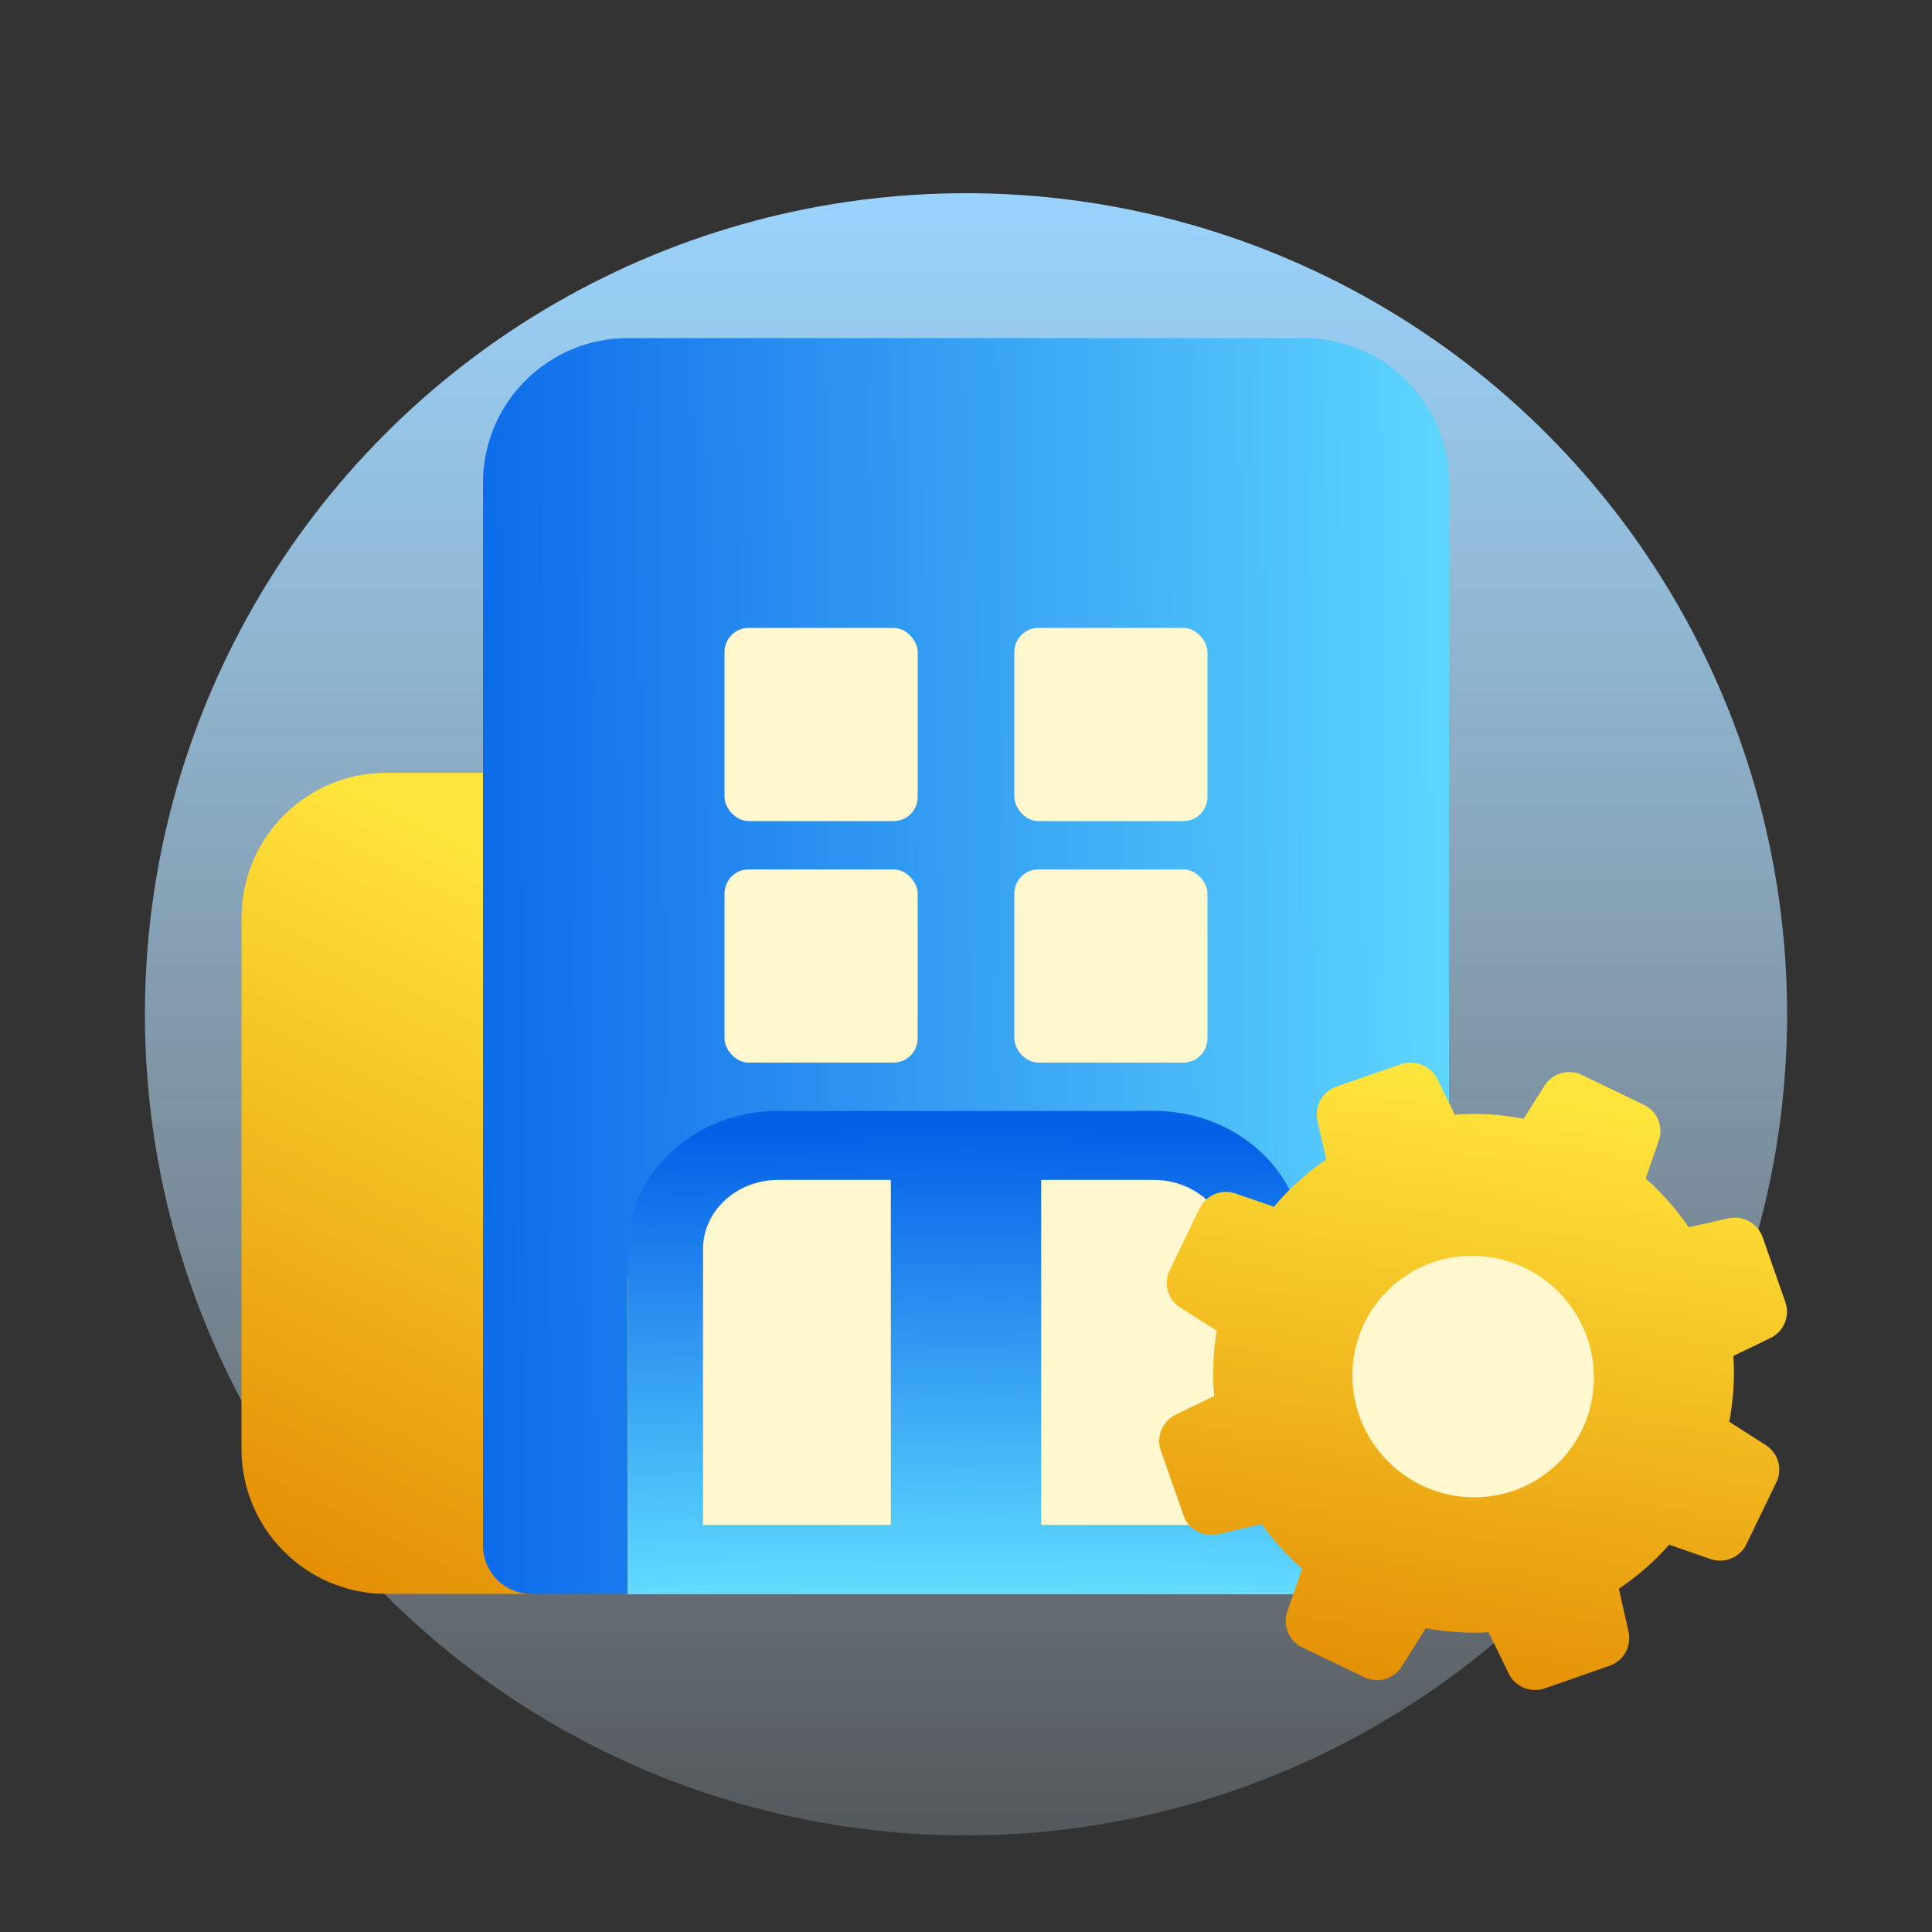
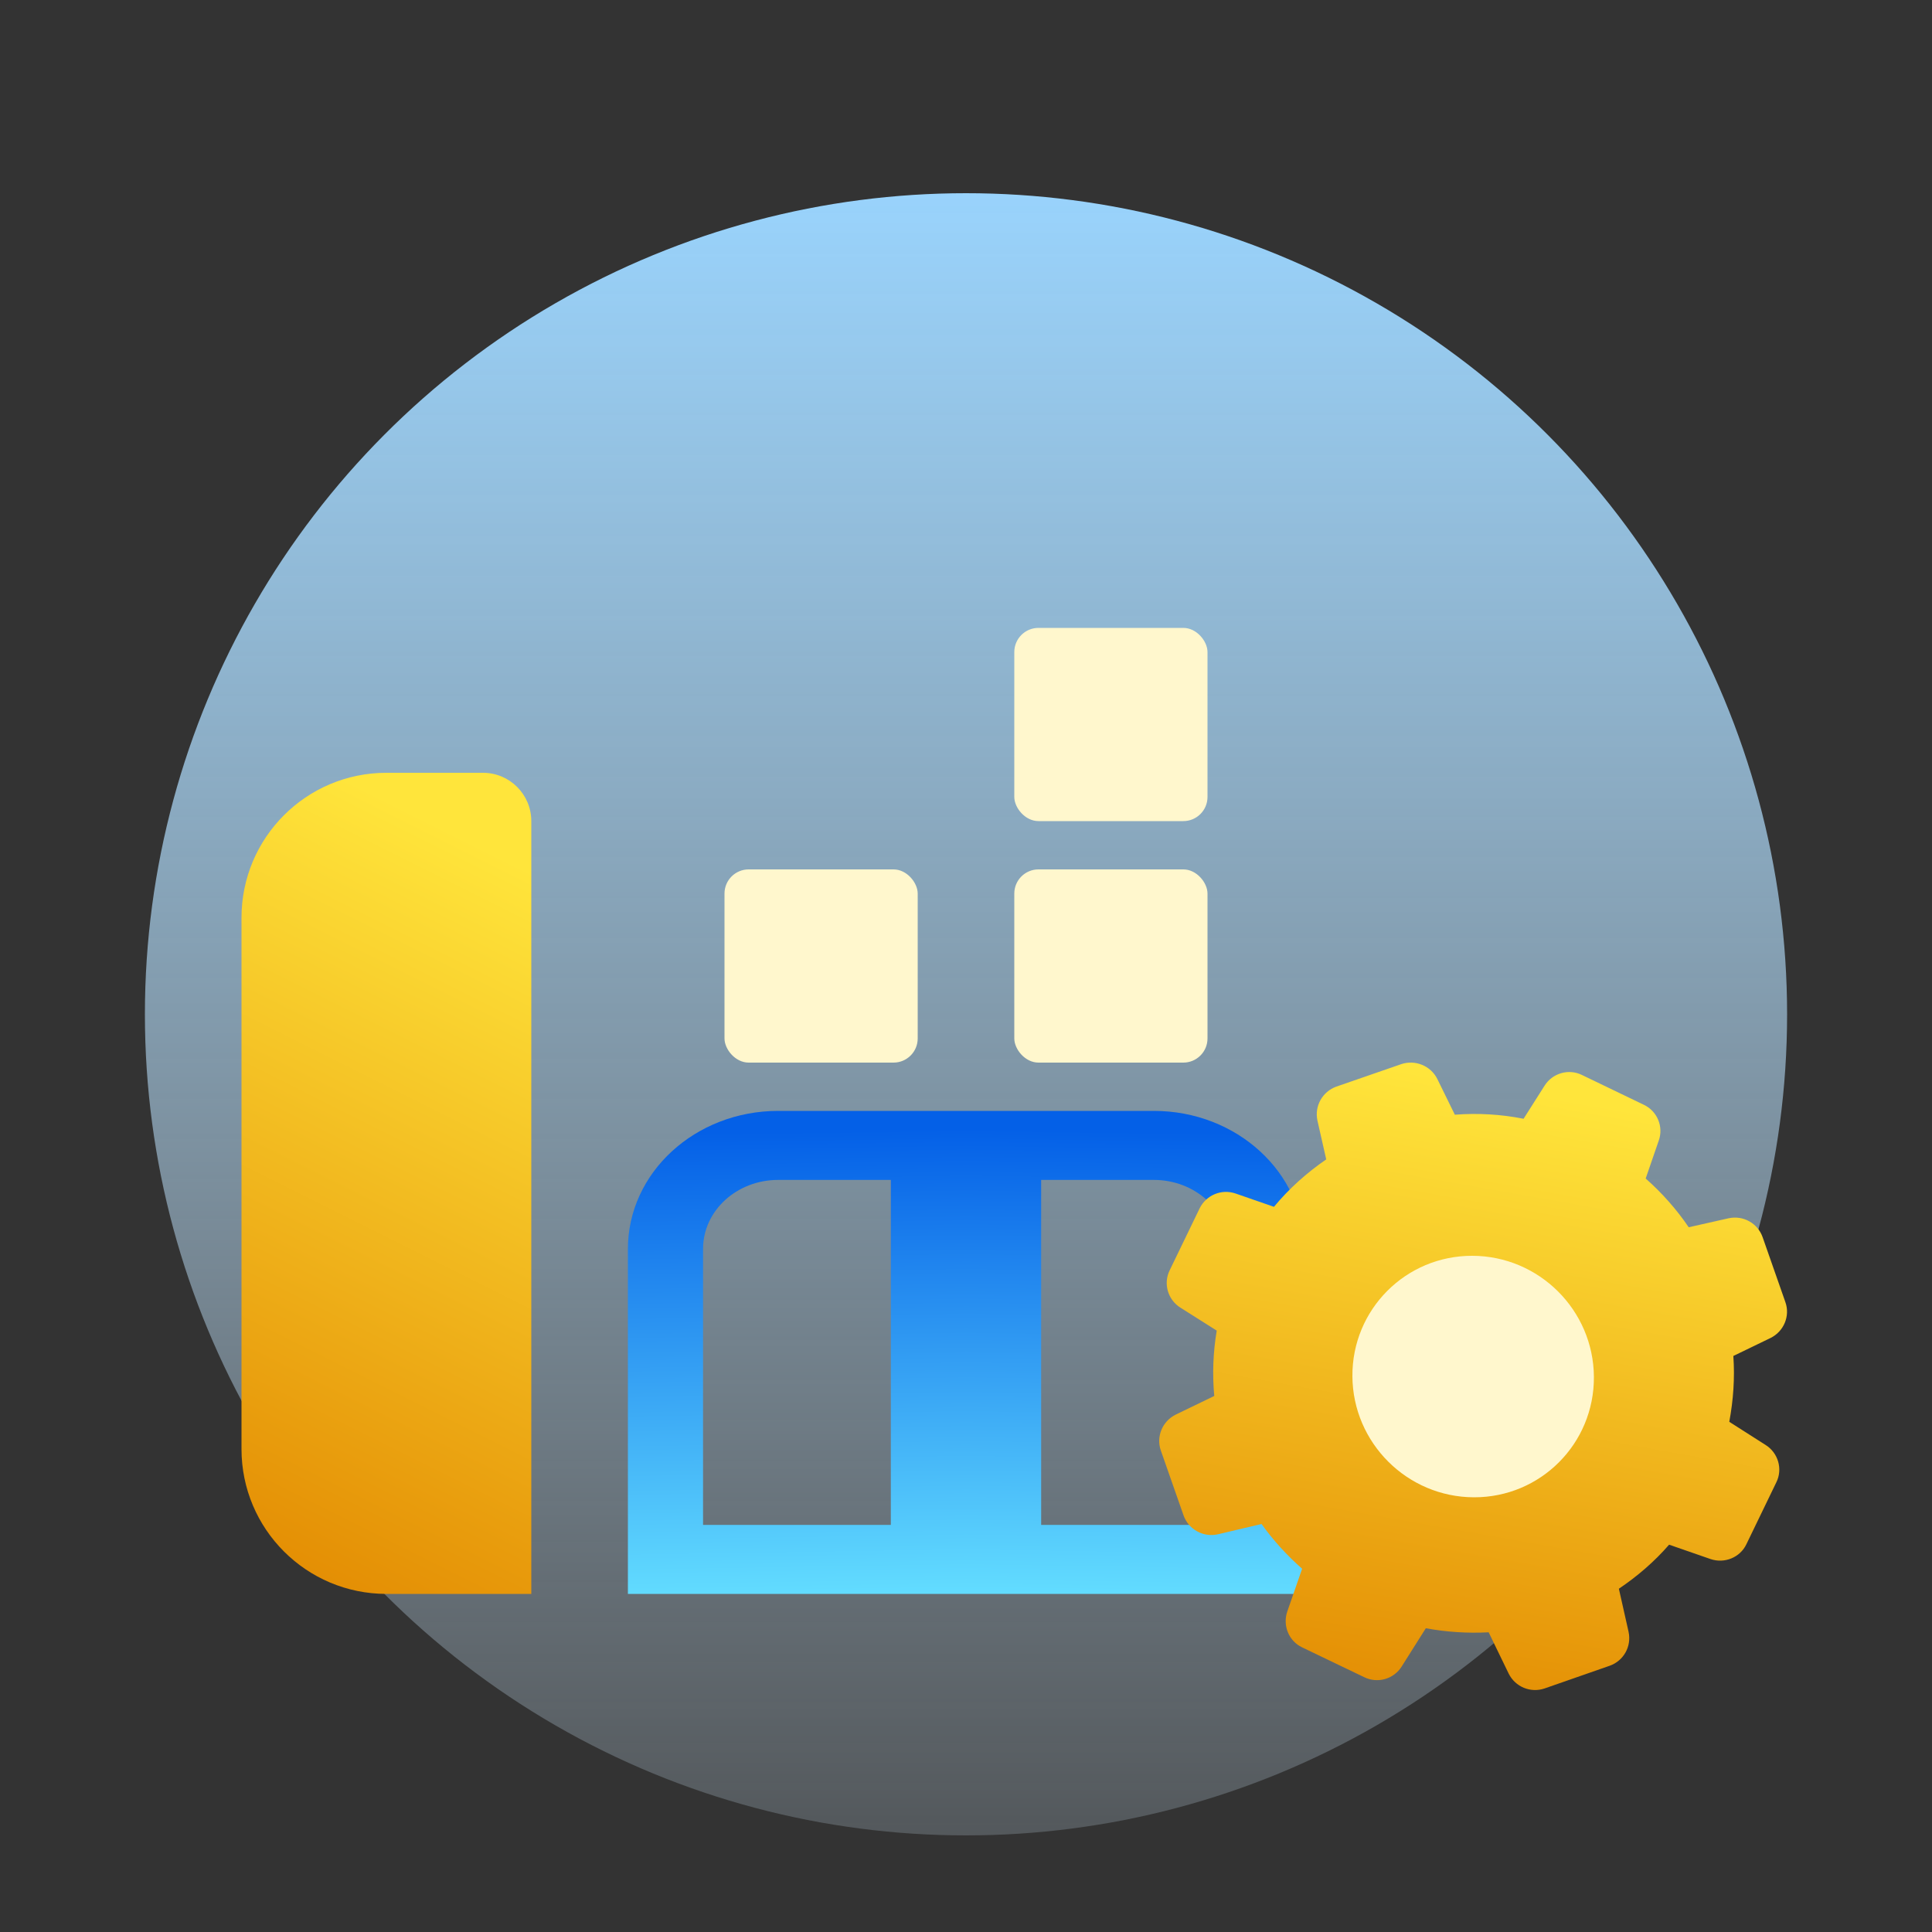
<svg xmlns="http://www.w3.org/2000/svg" width="40" height="40" viewBox="0 0 40 40" fill="none">
  <rect x="0" y="0" width="40" height="40" fill="#333333" stroke="none" />
  <circle cx="20" cy="21" r="17" fill="url(#paint0_linear_48_29)" />
  <path d="M5 19C5 17.343 6.343 16 8 16H10C10.552 16 11 16.448 11 17V33H8C6.343 33 5 31.657 5 30V19Z" fill="url(#paint1_linear_48_29)" />
-   <path d="M10 10C10 8.343 11.343 7 13 7H27C28.657 7 30 8.343 30 10V32C30 32.552 29.552 33 29 33H11C10.448 33 10 32.552 10 32V10Z" fill="url(#paint2_linear_48_29)" />
-   <rect x="15" y="13" width="4" height="4" rx="0.5" fill="#FFF7CD" />
  <rect x="15" y="18" width="4" height="4" rx="0.5" fill="#FFF7CD" />
  <rect x="21" y="13" width="4" height="4" rx="0.5" fill="#FFF7CD" />
  <rect x="21" y="18" width="4" height="4" rx="0.5" fill="#FFF7CD" />
-   <path d="M20 24H16.111C14.393 24 13 25.151 13 26.571V33H20V24Z" fill="#FFF7CD" />
-   <path d="M20 24H23.889C25.607 24 27 25.151 27 26.571V33H20V24Z" fill="#FFF7CD" />
  <path fill-rule="evenodd" clip-rule="evenodd" d="M16.111 24.429H18.444V31.571H14.556V25.857C14.556 25.068 15.252 24.429 16.111 24.429ZM20 23V33H13V25.857C13 24.279 14.393 23 16.111 23H20Z" fill="url(#paint3_linear_48_29)" />
  <path fill-rule="evenodd" clip-rule="evenodd" d="M23.889 24.429H21.556V31.571H25.444V25.857C25.444 25.068 24.748 24.429 23.889 24.429ZM20 23V33H27V25.857C27 24.279 25.607 23 23.889 23H20Z" fill="url(#paint4_linear_48_29)" />
  <path d="M26.119 31.553C26.362 31.893 26.646 32.204 26.959 32.479L26.651 33.367C26.553 33.656 26.684 33.977 26.959 34.107L28.246 34.725C28.526 34.86 28.857 34.763 29.021 34.502L29.52 33.711C29.949 33.79 30.383 33.818 30.821 33.795L31.236 34.651C31.372 34.925 31.689 35.056 31.978 34.958L33.326 34.488C33.615 34.386 33.783 34.088 33.718 33.786L33.517 32.893C33.904 32.632 34.254 32.33 34.557 31.981L35.416 32.279C35.705 32.377 36.027 32.246 36.157 31.972L36.778 30.688C36.913 30.414 36.815 30.079 36.554 29.916L35.803 29.437C35.887 28.986 35.919 28.53 35.887 28.074L36.656 27.702C36.932 27.567 37.067 27.246 36.964 26.958L36.493 25.614C36.391 25.325 36.092 25.158 35.789 25.223L34.963 25.409C34.711 25.037 34.408 24.697 34.072 24.4L34.343 23.614C34.446 23.325 34.31 23.004 34.035 22.874L32.752 22.256C32.477 22.121 32.141 22.218 31.978 22.479L31.544 23.163C31.078 23.07 30.597 23.042 30.121 23.079L29.758 22.339C29.622 22.065 29.3 21.935 29.011 22.032L27.668 22.497C27.379 22.6 27.211 22.902 27.276 23.2L27.458 24.004C27.052 24.283 26.688 24.609 26.376 24.986L25.583 24.711C25.289 24.609 24.972 24.744 24.837 25.018L24.216 26.302C24.081 26.576 24.179 26.911 24.44 27.074L25.191 27.549C25.116 27.995 25.098 28.451 25.14 28.902L24.342 29.288C24.067 29.423 23.932 29.744 24.034 30.032L24.505 31.377C24.608 31.665 24.911 31.832 25.21 31.767L26.119 31.553ZM29.73 26.214C30.956 25.786 32.309 26.432 32.738 27.66C33.167 28.883 32.519 30.232 31.288 30.66C30.061 31.088 28.708 30.442 28.279 29.214C27.85 27.986 28.498 26.642 29.73 26.214Z" fill="url(#paint5_linear_48_29)" />
  <path d="M33 28.506C32.991 27.126 31.865 26.004 30.484 26C29.104 25.996 27.991 27.113 28 28.494C28.009 29.874 29.135 30.996 30.516 31C31.896 31.004 33.009 29.887 33 28.506Z" fill="#FFF7CD" />
  <defs>
    <linearGradient id="paint0_linear_48_29" x1="20" y1="4" x2="20" y2="38" gradientUnits="userSpaceOnUse">
      <stop stop-color="#99D3FC" />
      <stop offset="1" stop-color="#D5EDFF" stop-opacity="0.2" />
    </linearGradient>
    <linearGradient id="paint1_linear_48_29" x1="8" y1="34.7" x2="15.274" y2="20.16" gradientUnits="userSpaceOnUse">
      <stop stop-color="#E28800" />
      <stop offset="1" stop-color="#FFE53B" />
    </linearGradient>
    <linearGradient id="paint2_linear_48_29" x1="7.75" y1="17.4" x2="31.382" y2="17.202" gradientUnits="userSpaceOnUse">
      <stop stop-color="#0460E7" />
      <stop offset="1" stop-color="#63DDFF" />
    </linearGradient>
    <linearGradient id="paint3_linear_48_29" x1="16.582" y1="23.424" x2="16.736" y2="33.098" gradientUnits="userSpaceOnUse">
      <stop stop-color="#0460E7" />
      <stop offset="1" stop-color="#63DDFF" />
    </linearGradient>
    <linearGradient id="paint4_linear_48_29" x1="23.418" y1="23.424" x2="23.264" y2="33.098" gradientUnits="userSpaceOnUse">
      <stop stop-color="#0460E7" />
      <stop offset="1" stop-color="#63DDFF" />
    </linearGradient>
    <linearGradient id="paint5_linear_48_29" x1="30.499" y1="36.289" x2="32.876" y2="22.817" gradientUnits="userSpaceOnUse">
      <stop stop-color="#E28800" />
      <stop offset="1" stop-color="#FFE53B" />
    </linearGradient>
  </defs>
</svg>